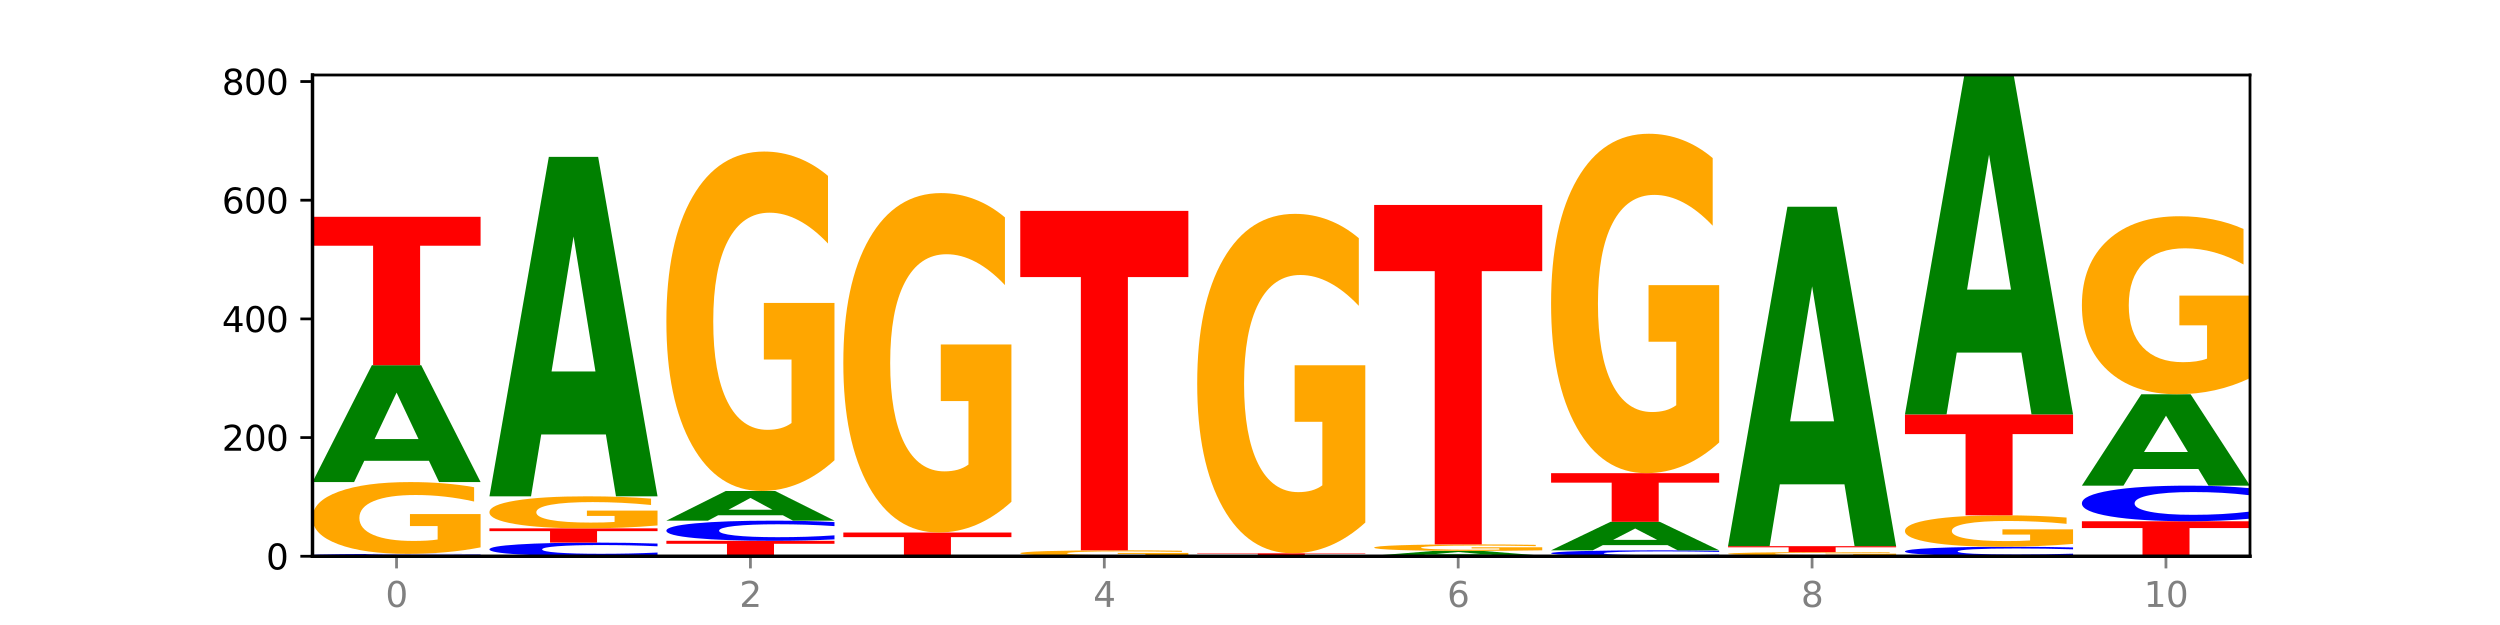
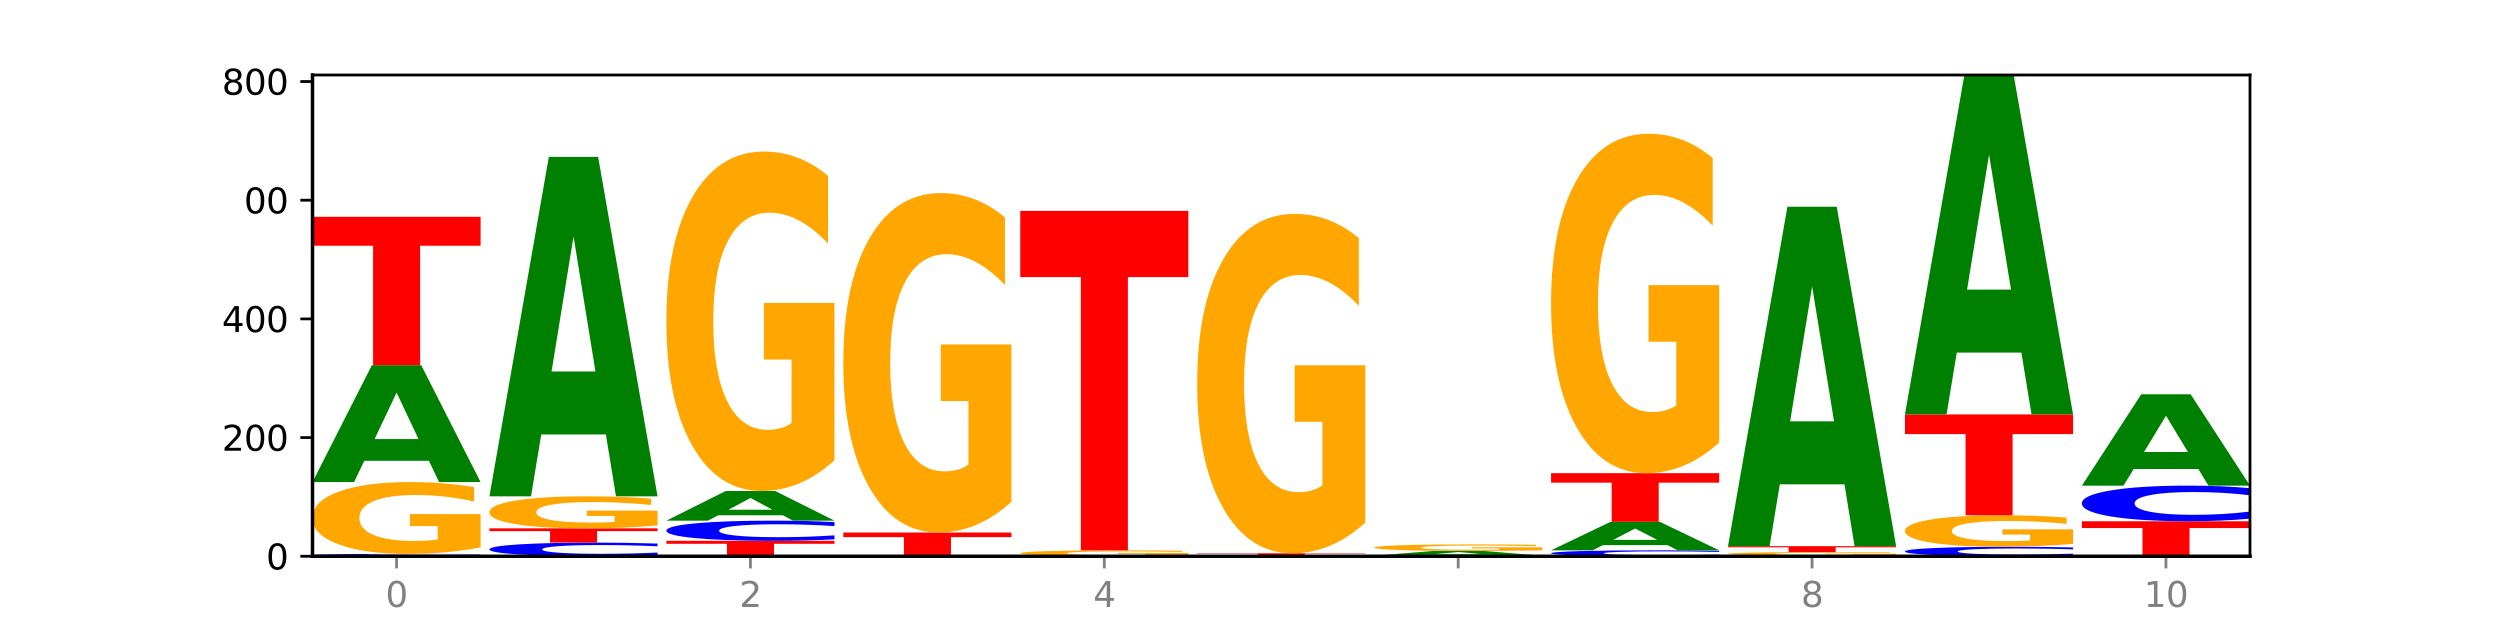
<svg xmlns="http://www.w3.org/2000/svg" xmlns:xlink="http://www.w3.org/1999/xlink" width="720pt" height="180pt" viewBox="0 0 720 180" version="1.1">
  <defs>
    <style type="text/css">*{stroke-linejoin: round; stroke-linecap: butt}</style>
  </defs>
  <g id="figure_1">
    <g id="patch_1">
      <path d="M 0 180  L 720 180  L 720 0  L 0 0  z " style="fill: #ffffff" />
    </g>
    <g id="axes_1">
      <g id="patch_2">
        <path d="M 90 160.2  L 648 160.2  L 648 21.6  L 90 21.6  z " style="fill: #ffffff" />
      </g>
      <g id="line2d_1">
        <path d="M 90 160.2  L 648 160.2  " clip-path="url(#p58593a6567)" style="fill: none; stroke: #000000; stroke-width: 0.5; stroke-linecap: square" />
      </g>
      <g id="patch_3">
        <path d="M 138.411 160.151  Q 134.361 160.175 129.983 160.188  Q 125.604 160.2 120.835 160.2  Q 106.613 160.2 98.306 160.108  Q 90 160.016 90 159.858  Q 90 159.7 98.306 159.608  Q 106.613 159.516 120.835 159.516  Q 125.604 159.516 129.983 159.529  Q 134.361 159.541 138.411 159.565  L 138.411 159.702  Q 134.325 159.669 130.361 159.655  Q 126.397 159.64 122.018 159.64  Q 114.163 159.64 109.662 159.698  Q 105.173 159.756 105.173 159.858  Q 105.173 159.96 109.662 160.019  Q 114.163 160.077 122.018 160.077  Q 126.397 160.077 130.361 160.062  Q 134.325 160.047 138.411 160.015  L 138.411 160.151  z " clip-path="url(#p58593a6567)" style="fill: #0000ff" />
      </g>
      <g id="patch_4">
        <path d="M 138.411 157.645  Q 133.529 158.581 128.277 159.051  Q 123.026 159.516 117.428 159.516  Q 104.777 159.516 97.389 156.731  Q 90 153.946 90 149.183  Q 90 144.365 97.519 141.601  Q 105.048 138.837 118.144 138.837  Q 123.189 138.837 127.811 139.213  Q 132.444 139.585 136.545 140.32  L 136.545 144.442  Q 132.313 143.498 128.126 143.032  Q 123.938 142.562 119.728 142.562  Q 111.938 142.562 107.717 144.28  Q 103.497 145.992 103.497 149.183  Q 103.497 152.344 107.566 154.07  Q 111.634 155.792 119.12 155.792  Q 121.16 155.792 122.907 155.693  Q 124.654 155.591 126.042 155.377  L 126.042 151.507  L 118.068 151.507  L 118.068 148.06  L 138.411 148.06  L 138.411 157.645  z " clip-path="url(#p58593a6567)" style="fill: #ffa600" />
      </g>
      <g id="patch_5">
        <path d="M 123.534 132.704  L 104.916 132.704  L 101.977 138.837  L 90 138.837  L 107.104 105.17  L 121.307 105.17  L 138.411 138.837  L 126.444 138.837  L 123.534 132.704  z M 107.886 126.456  L 120.535 126.456  L 114.22 113.064  L 107.886 126.456  z " clip-path="url(#p58593a6567)" style="fill: #008000" />
      </g>
      <g id="patch_6">
        <path d="M 90 62.445  L 138.411 62.445  L 138.411 70.778  L 120.994 70.778  L 120.994 105.17  L 107.45 105.17  L 107.45 70.778  L 90 70.778  L 90 62.445  z " clip-path="url(#p58593a6567)" style="fill: #ff0000" />
      </g>
      <g id="patch_7">
        <path d="M 189.37 159.918  Q 185.32 160.058 180.942 160.129  Q 176.563 160.2 171.794 160.2  Q 157.572 160.2 149.265 159.671  Q 140.959 159.141 140.959 158.236  Q 140.959 157.327 149.265 156.799  Q 157.572 156.269 171.794 156.269  Q 176.563 156.269 180.942 156.341  Q 185.32 156.411 189.37 156.551  L 189.37 157.335  Q 185.284 157.149 181.32 157.063  Q 177.356 156.977 172.977 156.977  Q 165.122 156.977 160.621 157.313  Q 156.132 157.647 156.132 158.236  Q 156.132 158.822 160.621 159.157  Q 165.122 159.492 172.977 159.492  Q 177.356 159.492 181.32 159.406  Q 185.284 159.319 189.37 159.134  L 189.37 159.918  z " clip-path="url(#p58593a6567)" style="fill: #0000ff" />
      </g>
      <g id="patch_8">
        <path d="M 140.959 152.168  L 189.37 152.168  L 189.37 152.968  L 171.953 152.968  L 171.953 156.269  L 158.409 156.269  L 158.409 152.968  L 140.959 152.968  L 140.959 152.168  z " clip-path="url(#p58593a6567)" style="fill: #ff0000" />
      </g>
      <g id="patch_9">
        <path d="M 189.37 151.333  Q 184.488 151.75 179.236 151.96  Q 173.985 152.168 168.387 152.168  Q 155.736 152.168 148.347 150.925  Q 140.959 149.682 140.959 147.556  Q 140.959 145.406 148.478 144.172  Q 156.007 142.939 169.103 142.939  Q 174.148 142.939 178.77 143.107  Q 183.403 143.273 187.504 143.601  L 187.504 145.44  Q 183.272 145.019 179.084 144.811  Q 174.896 144.601 170.687 144.601  Q 162.897 144.601 158.676 145.368  Q 154.456 146.132 154.456 147.556  Q 154.456 148.967 158.524 149.737  Q 162.593 150.505 170.079 150.505  Q 172.119 150.505 173.866 150.462  Q 175.613 150.416 177.001 150.32  L 177.001 148.593  L 169.027 148.593  L 169.027 147.055  L 189.37 147.055  L 189.37 151.333  z " clip-path="url(#p58593a6567)" style="fill: #ffa600" />
      </g>
      <g id="patch_10">
        <path d="M 174.493 125.131  L 155.875 125.131  L 152.935 142.939  L 140.959 142.939  L 158.063 45.184  L 172.266 45.184  L 189.37 142.939  L 177.403 142.939  L 174.493 125.131  z M 158.845 106.988  L 171.494 106.988  L 165.179 68.104  L 158.845 106.988  z " clip-path="url(#p58593a6567)" style="fill: #008000" />
      </g>
      <g id="patch_11">
        <path d="M 191.918 155.757  L 240.329 155.757  L 240.329 156.623  L 222.912 156.623  L 222.912 160.2  L 209.368 160.2  L 209.368 156.623  L 191.918 156.623  L 191.918 155.757  z " clip-path="url(#p58593a6567)" style="fill: #ff0000" />
      </g>
      <g id="patch_12">
        <path d="M 240.329 155.34  Q 236.279 155.547 231.9 155.651  Q 227.522 155.757 222.753 155.757  Q 208.53 155.757 200.224 154.974  Q 191.918 154.191 191.918 152.853  Q 191.918 151.51 200.224 150.729  Q 208.53 149.946 222.753 149.946  Q 227.522 149.946 231.9 150.052  Q 236.279 150.156 240.329 150.362  L 240.329 151.521  Q 236.243 151.247 232.279 151.12  Q 228.314 150.993 223.936 150.993  Q 216.081 150.993 211.58 151.488  Q 207.091 151.983 207.091 152.853  Q 207.091 153.72 211.58 154.215  Q 216.081 154.71 223.936 154.71  Q 228.314 154.71 232.279 154.583  Q 236.243 154.454 240.329 154.181  L 240.329 155.34  z " clip-path="url(#p58593a6567)" style="fill: #0000ff" />
      </g>
      <g id="patch_13">
        <path d="M 225.452 148.389  L 206.834 148.389  L 203.894 149.946  L 191.918 149.946  L 209.021 141.401  L 223.225 141.401  L 240.329 149.946  L 228.362 149.946  L 225.452 148.389  z M 209.803 146.803  L 222.453 146.803  L 216.138 143.404  L 209.803 146.803  z " clip-path="url(#p58593a6567)" style="fill: #008000" />
      </g>
      <g id="patch_14">
        <path d="M 240.329 132.556  Q 235.446 136.979 230.195 139.2  Q 224.944 141.401 219.346 141.401  Q 206.695 141.401 199.306 128.235  Q 191.918 115.069 191.918 92.554  Q 191.918 69.776 199.437 56.711  Q 206.966 43.646 220.062 43.646  Q 225.107 43.646 229.729 45.423  Q 234.361 47.18 238.463 50.653  L 238.463 70.139  Q 234.231 65.677 230.043 63.476  Q 225.855 61.255 221.646 61.255  Q 213.856 61.255 209.635 69.372  Q 205.415 77.47 205.415 92.554  Q 205.415 107.497 209.483 115.655  Q 213.552 123.793 221.038 123.793  Q 223.078 123.793 224.825 123.328  Q 226.571 122.844 227.96 121.834  L 227.96 103.539  L 219.986 103.539  L 219.986 87.243  L 240.329 87.243  L 240.329 132.556  z " clip-path="url(#p58593a6567)" style="fill: #ffa600" />
      </g>
      <g id="patch_15">
        <path d="M 242.877 153.364  L 291.288 153.364  L 291.288 154.697  L 273.871 154.697  L 273.871 160.2  L 260.327 160.2  L 260.327 154.697  L 242.877 154.697  L 242.877 153.364  z " clip-path="url(#p58593a6567)" style="fill: #ff0000" />
      </g>
      <g id="patch_16">
        <path d="M 291.288 144.519  Q 286.405 148.942 281.154 151.163  Q 275.903 153.364 270.305 153.364  Q 257.654 153.364 250.265 140.198  Q 242.877 127.032 242.877 104.517  Q 242.877 81.739 250.395 68.674  Q 257.925 55.609 271.021 55.609  Q 276.066 55.609 280.688 57.386  Q 285.32 59.143 289.422 62.616  L 289.422 82.102  Q 285.19 77.64 281.002 75.439  Q 276.814 73.218 272.605 73.218  Q 264.815 73.218 260.594 81.335  Q 256.374 89.433 256.374 104.517  Q 256.374 119.46 260.442 127.618  Q 264.511 135.756 271.997 135.756  Q 274.037 135.756 275.784 135.291  Q 277.53 134.807 278.919 133.797  L 278.919 115.502  L 270.945 115.502  L 270.945 99.206  L 291.288 99.206  L 291.288 144.519  z " clip-path="url(#p58593a6567)" style="fill: #ffa600" />
      </g>
      <g id="patch_17">
        <path d="M 342.247 160.045  Q 337.364 160.123 332.113 160.162  Q 326.862 160.2 321.263 160.2  Q 308.613 160.2 301.224 159.97  Q 293.836 159.74 293.836 159.346  Q 293.836 158.948 301.354 158.719  Q 308.884 158.491 321.98 158.491  Q 327.025 158.491 331.647 158.522  Q 336.279 158.553 340.38 158.613  L 340.38 158.954  Q 336.149 158.876 331.961 158.838  Q 327.773 158.799 323.564 158.799  Q 315.774 158.799 311.553 158.941  Q 307.333 159.082 307.333 159.346  Q 307.333 159.607 311.401 159.75  Q 315.47 159.892 322.956 159.892  Q 324.996 159.892 326.742 159.884  Q 328.489 159.876 329.878 159.858  L 329.878 159.538  L 321.904 159.538  L 321.904 159.253  L 342.247 159.253  L 342.247 160.045  z " clip-path="url(#p58593a6567)" style="fill: #ffa600" />
      </g>
      <g id="patch_18">
        <path d="M 293.836 60.736  L 342.247 60.736  L 342.247 79.801  L 324.83 79.801  L 324.83 158.491  L 311.286 158.491  L 311.286 79.801  L 293.836 79.801  L 293.836 60.736  z " clip-path="url(#p58593a6567)" style="fill: #ff0000" />
      </g>
      <g id="patch_19">
        <path d="M 393.205 160.188  Q 389.156 160.194 384.777 160.197  Q 380.398 160.2 375.629 160.2  Q 361.407 160.2 353.101 160.177  Q 344.795 160.154 344.795 160.115  Q 344.795 160.075 353.101 160.052  Q 361.407 160.029 375.629 160.029  Q 380.398 160.029 384.777 160.032  Q 389.156 160.035 393.205 160.041  L 393.205 160.075  Q 389.119 160.067 385.155 160.064  Q 381.191 160.06 376.812 160.06  Q 368.957 160.06 364.457 160.074  Q 359.968 160.089 359.968 160.115  Q 359.968 160.14 364.457 160.155  Q 368.957 160.169 376.812 160.169  Q 381.191 160.169 385.155 160.165  Q 389.119 160.162 393.205 160.154  L 393.205 160.188  z " clip-path="url(#p58593a6567)" style="fill: #0000ff" />
      </g>
      <g id="patch_20">
        <path d="M 344.795 159.345  L 393.205 159.345  L 393.205 159.479  L 375.789 159.479  L 375.789 160.029  L 362.245 160.029  L 362.245 159.479  L 344.795 159.479  L 344.795 159.345  z " clip-path="url(#p58593a6567)" style="fill: #ff0000" />
      </g>
      <g id="patch_21">
        <path d="M 393.205 150.501  Q 388.323 154.923 383.072 157.144  Q 377.821 159.345 372.222 159.345  Q 359.572 159.345 352.183 146.18  Q 344.795 133.014 344.795 110.498  Q 344.795 87.721 352.313 74.656  Q 359.843 61.591 372.938 61.591  Q 377.983 61.591 382.605 63.368  Q 387.238 65.124 391.339 68.598  L 391.339 88.084  Q 387.108 83.621 382.92 81.42  Q 378.732 79.199 374.522 79.199  Q 366.732 79.199 362.512 87.317  Q 358.291 95.414 358.291 110.498  Q 358.291 125.441 362.36 133.599  Q 366.429 141.737 373.915 141.737  Q 375.955 141.737 377.701 141.273  Q 379.448 140.788 380.837 139.778  L 380.837 121.483  L 372.862 121.483  L 372.862 105.188  L 393.205 105.188  L 393.205 150.501  z " clip-path="url(#p58593a6567)" style="fill: #ffa600" />
      </g>
      <g id="patch_22">
-         <path d="M 444.164 160.188  Q 440.115 160.194 435.736 160.197  Q 431.357 160.2 426.588 160.2  Q 412.366 160.2 404.06 160.177  Q 395.753 160.154 395.753 160.115  Q 395.753 160.075 404.06 160.052  Q 412.366 160.029 426.588 160.029  Q 431.357 160.029 435.736 160.032  Q 440.115 160.035 444.164 160.041  L 444.164 160.075  Q 440.078 160.067 436.114 160.064  Q 432.15 160.06 427.771 160.06  Q 419.916 160.06 415.415 160.074  Q 410.927 160.089 410.927 160.115  Q 410.927 160.14 415.415 160.155  Q 419.916 160.169 427.771 160.169  Q 432.15 160.169 436.114 160.165  Q 440.078 160.162 444.164 160.154  L 444.164 160.188  z " clip-path="url(#p58593a6567)" style="fill: #0000ff" />
-       </g>
+         </g>
      <g id="patch_23">
        <path d="M 429.288 159.78  L 410.67 159.78  L 407.73 160.029  L 395.753 160.029  L 412.857 158.662  L 427.061 158.662  L 444.164 160.029  L 432.198 160.029  L 429.288 159.78  z M 413.639 159.526  L 426.289 159.526  L 419.974 158.982  L 413.639 159.526  z " clip-path="url(#p58593a6567)" style="fill: #008000" />
      </g>
      <g id="patch_24">
        <path d="M 444.164 158.492  Q 439.282 158.577 434.031 158.62  Q 428.78 158.662 423.181 158.662  Q 410.531 158.662 403.142 158.409  Q 395.753 158.156 395.753 157.723  Q 395.753 157.284 403.272 157.033  Q 410.802 156.782 423.897 156.782  Q 428.942 156.782 433.564 156.816  Q 438.197 156.85 442.298 156.917  L 442.298 157.291  Q 438.067 157.206 433.879 157.163  Q 429.691 157.121 425.481 157.121  Q 417.691 157.121 413.471 157.277  Q 409.25 157.432 409.25 157.723  Q 409.25 158.01 413.319 158.167  Q 417.388 158.323 424.874 158.323  Q 426.914 158.323 428.66 158.314  Q 430.407 158.305 431.796 158.286  L 431.796 157.934  L 423.821 157.934  L 423.821 157.62  L 444.164 157.62  L 444.164 158.492  z " clip-path="url(#p58593a6567)" style="fill: #ffa600" />
      </g>
      <g id="patch_25">
-         <path d="M 395.753 59.027  L 444.164 59.027  L 444.164 78.092  L 426.748 78.092  L 426.748 156.782  L 413.204 156.782  L 413.204 78.092  L 395.753 78.092  L 395.753 59.027  z " clip-path="url(#p58593a6567)" style="fill: #ff0000" />
-       </g>
+         </g>
      <g id="patch_26">
        <path d="M 495.123 160.077  Q 491.074 160.138 486.695 160.169  Q 482.316 160.2 477.547 160.2  Q 463.325 160.2 455.019 159.97  Q 446.712 159.74 446.712 159.346  Q 446.712 158.951 455.019 158.721  Q 463.325 158.491 477.547 158.491  Q 482.316 158.491 486.695 158.522  Q 491.074 158.553 495.123 158.613  L 495.123 158.954  Q 491.037 158.874 487.073 158.836  Q 483.109 158.799 478.73 158.799  Q 470.875 158.799 466.374 158.945  Q 461.886 159.09 461.886 159.346  Q 461.886 159.601 466.374 159.747  Q 470.875 159.892 478.73 159.892  Q 483.109 159.892 487.073 159.855  Q 491.037 159.817 495.123 159.736  L 495.123 160.077  z " clip-path="url(#p58593a6567)" style="fill: #0000ff" />
      </g>
      <g id="patch_27">
        <path d="M 480.247 156.997  L 461.629 156.997  L 458.689 158.491  L 446.712 158.491  L 463.816 150.288  L 478.02 150.288  L 495.123 158.491  L 483.157 158.491  L 480.247 156.997  z M 464.598 155.474  L 477.248 155.474  L 470.933 152.211  L 464.598 155.474  z " clip-path="url(#p58593a6567)" style="fill: #008000" />
      </g>
      <g id="patch_28">
        <path d="M 446.712 136.274  L 495.123 136.274  L 495.123 139.007  L 477.707 139.007  L 477.707 150.288  L 464.163 150.288  L 464.163 139.007  L 446.712 139.007  L 446.712 136.274  z " clip-path="url(#p58593a6567)" style="fill: #ff0000" />
      </g>
      <g id="patch_29">
        <path d="M 495.123 127.429  Q 490.241 131.852 484.99 134.073  Q 479.739 136.274 474.14 136.274  Q 461.489 136.274 454.101 123.108  Q 446.712 109.942 446.712 87.427  Q 446.712 64.649 454.231 51.584  Q 461.761 38.519 474.856 38.519  Q 479.901 38.519 484.523 40.296  Q 489.156 42.053 493.257 45.526  L 493.257 65.012  Q 489.026 60.55 484.838 58.349  Q 480.65 56.128 476.44 56.128  Q 468.65 56.128 464.43 64.245  Q 460.209 72.343 460.209 87.427  Q 460.209 102.37 464.278 110.528  Q 468.346 118.666 475.833 118.666  Q 477.872 118.666 479.619 118.201  Q 481.366 117.717 482.755 116.707  L 482.755 98.412  L 474.78 98.412  L 474.78 82.116  L 495.123 82.116  L 495.123 127.429  z " clip-path="url(#p58593a6567)" style="fill: #ffa600" />
      </g>
      <g id="patch_30">
        <path d="M 546.082 160.188  Q 542.033 160.194 537.654 160.197  Q 533.275 160.2 528.506 160.2  Q 514.284 160.2 505.978 160.177  Q 497.671 160.154 497.671 160.115  Q 497.671 160.075 505.978 160.052  Q 514.284 160.029 528.506 160.029  Q 533.275 160.029 537.654 160.032  Q 542.033 160.035 546.082 160.041  L 546.082 160.075  Q 541.996 160.067 538.032 160.064  Q 534.068 160.06 529.689 160.06  Q 521.834 160.06 517.333 160.074  Q 512.845 160.089 512.845 160.115  Q 512.845 160.14 517.333 160.155  Q 521.834 160.169 529.689 160.169  Q 534.068 160.169 538.032 160.165  Q 541.996 160.162 546.082 160.154  L 546.082 160.188  z " clip-path="url(#p58593a6567)" style="fill: #0000ff" />
      </g>
      <g id="patch_31">
        <path d="M 546.082 159.936  Q 541.2 159.983 535.949 160.006  Q 530.697 160.029 525.099 160.029  Q 512.448 160.029 505.06 159.891  Q 497.671 159.753 497.671 159.517  Q 497.671 159.278 505.19 159.141  Q 512.72 159.004 525.815 159.004  Q 530.86 159.004 535.482 159.022  Q 540.115 159.041 544.216 159.077  L 544.216 159.282  Q 539.985 159.235 535.797 159.212  Q 531.609 159.188 527.399 159.188  Q 519.609 159.188 515.389 159.274  Q 511.168 159.358 511.168 159.517  Q 511.168 159.673 515.237 159.759  Q 519.305 159.844 526.792 159.844  Q 528.831 159.844 530.578 159.84  Q 532.325 159.834 533.714 159.824  L 533.714 159.632  L 525.739 159.632  L 525.739 159.461  L 546.082 159.461  L 546.082 159.936  z " clip-path="url(#p58593a6567)" style="fill: #ffa600" />
      </g>
      <g id="patch_32">
        <path d="M 497.671 157.295  L 546.082 157.295  L 546.082 157.628  L 528.666 157.628  L 528.666 159.004  L 515.122 159.004  L 515.122 157.628  L 497.671 157.628  L 497.671 157.295  z " clip-path="url(#p58593a6567)" style="fill: #ff0000" />
      </g>
      <g id="patch_33">
        <path d="M 531.206 139.487  L 512.587 139.487  L 509.648 157.295  L 497.671 157.295  L 514.775 59.54  L 528.979 59.54  L 546.082 157.295  L 534.116 157.295  L 531.206 139.487  z M 515.557 121.344  L 528.206 121.344  L 521.892 82.46  L 515.557 121.344  z " clip-path="url(#p58593a6567)" style="fill: #008000" />
      </g>
      <g id="patch_34">
        <path d="M 597.041 160.004  Q 592.992 160.101 588.613 160.15  Q 584.234 160.2 579.465 160.2  Q 565.243 160.2 556.936 159.832  Q 548.63 159.463 548.63 158.834  Q 548.63 158.202 556.936 157.834  Q 565.243 157.466 579.465 157.466  Q 584.234 157.466 588.613 157.515  Q 592.992 157.564 597.041 157.662  L 597.041 158.207  Q 592.955 158.078 588.991 158.018  Q 585.027 157.958 580.648 157.958  Q 572.793 157.958 568.292 158.191  Q 563.804 158.424 563.804 158.834  Q 563.804 159.241 568.292 159.475  Q 572.793 159.707 580.648 159.707  Q 585.027 159.707 588.991 159.648  Q 592.955 159.587 597.041 159.458  L 597.041 160.004  z " clip-path="url(#p58593a6567)" style="fill: #0000ff" />
      </g>
      <g id="patch_35">
        <path d="M 597.041 156.646  Q 592.159 157.056 586.908 157.262  Q 581.656 157.466 576.058 157.466  Q 563.407 157.466 556.019 156.246  Q 548.63 155.026 548.63 152.94  Q 548.63 150.829 556.149 149.618  Q 563.679 148.408 576.774 148.408  Q 581.819 148.408 586.441 148.573  Q 591.074 148.735 595.175 149.057  L 595.175 150.863  Q 590.944 150.449 586.756 150.245  Q 582.568 150.039 578.358 150.039  Q 570.568 150.039 566.348 150.792  Q 562.127 151.542 562.127 152.94  Q 562.127 154.324 566.196 155.08  Q 570.264 155.834 577.75 155.834  Q 579.79 155.834 581.537 155.791  Q 583.284 155.746 584.673 155.653  L 584.673 153.957  L 576.698 153.957  L 576.698 152.447  L 597.041 152.447  L 597.041 156.646  z " clip-path="url(#p58593a6567)" style="fill: #ffa600" />
      </g>
      <g id="patch_36">
        <path d="M 548.63 119.355  L 597.041 119.355  L 597.041 125.021  L 579.624 125.021  L 579.624 148.408  L 566.081 148.408  L 566.081 125.021  L 548.63 125.021  L 548.63 119.355  z " clip-path="url(#p58593a6567)" style="fill: #ff0000" />
      </g>
      <g id="patch_37">
        <path d="M 582.164 101.547  L 563.546 101.547  L 560.607 119.355  L 548.63 119.355  L 565.734 21.6  L 579.937 21.6  L 597.041 119.355  L 585.074 119.355  L 582.164 101.547  z M 566.516 83.404  L 579.165 83.404  L 572.85 44.52  L 566.516 83.404  z " clip-path="url(#p58593a6567)" style="fill: #008000" />
      </g>
      <g id="patch_38">
        <path d="M 599.589 150.117  L 648 150.117  L 648 152.083  L 630.583 152.083  L 630.583 160.2  L 617.04 160.2  L 617.04 152.083  L 599.589 152.083  L 599.589 150.117  z " clip-path="url(#p58593a6567)" style="fill: #ff0000" />
      </g>
      <g id="patch_39">
        <path d="M 648 149.382  Q 643.951 149.746 639.572 149.93  Q 635.193 150.117 630.424 150.117  Q 616.202 150.117 607.895 148.736  Q 599.589 147.355 599.589 144.993  Q 599.589 142.623 607.895 141.244  Q 616.202 139.863 630.424 139.863  Q 635.193 139.863 639.572 140.049  Q 643.951 140.234 648 140.598  L 648 142.642  Q 643.914 142.159 639.95 141.934  Q 635.986 141.71 631.607 141.71  Q 623.752 141.71 619.251 142.585  Q 614.762 143.457 614.762 144.993  Q 614.762 146.522 619.251 147.397  Q 623.752 148.27 631.607 148.27  Q 635.986 148.27 639.95 148.045  Q 643.914 147.819 648 147.336  L 648 149.382  z " clip-path="url(#p58593a6567)" style="fill: #0000ff" />
      </g>
      <g id="patch_40">
        <path d="M 633.123 135.068  L 614.505 135.068  L 611.566 139.863  L 599.589 139.863  L 616.693 113.544  L 630.896 113.544  L 648 139.863  L 636.033 139.863  L 633.123 135.068  z M 617.475 130.184  L 630.124 130.184  L 623.809 119.715  L 617.475 130.184  z " clip-path="url(#p58593a6567)" style="fill: #008000" />
      </g>
      <g id="patch_41">
-         <path d="M 648 108.905  Q 643.118 111.225 637.866 112.39  Q 632.615 113.544 627.017 113.544  Q 614.366 113.544 606.978 106.639  Q 599.589 99.734 599.589 87.925  Q 599.589 75.979 607.108 69.126  Q 614.637 62.274 627.733 62.274  Q 632.778 62.274 637.4 63.206  Q 642.033 64.128 646.134 65.949  L 646.134 76.169  Q 641.903 73.829 637.715 72.674  Q 633.527 71.509 629.317 71.509  Q 621.527 71.509 617.306 75.767  Q 613.086 80.014 613.086 87.925  Q 613.086 95.762 617.155 100.041  Q 621.223 104.309 628.709 104.309  Q 630.749 104.309 632.496 104.066  Q 634.243 103.811 635.631 103.282  L 635.631 93.687  L 627.657 93.687  L 627.657 85.14  L 648 85.14  L 648 108.905  z " clip-path="url(#p58593a6567)" style="fill: #ffa600" />
-       </g>
+         </g>
      <g id="matplotlib.axis_1">
        <g id="xtick_1">
          <g id="line2d_2">
            <defs>
              <path id="m1bfd506585" d="M 0 0  L 0 3.5  " style="stroke: #808080; stroke-width: 0.8" />
            </defs>
            <g>
              <use xlink:href="#m1bfd506585" x="114.205" y="160.2" style="fill: #808080; stroke: #808080; stroke-width: 0.8" />
            </g>
          </g>
          <g id="text_1">
            <g style="fill: #808080" transform="translate(111.024 174.798) scale(0.1 -0.1)">
              <defs>
                <path id="DejaVuSans-30" d="M 2034 4250  Q 1547 4250 1301 3770  Q 1056 3291 1056 2328  Q 1056 1369 1301 889  Q 1547 409 2034 409  Q 2525 409 2770 889  Q 3016 1369 3016 2328  Q 3016 3291 2770 3770  Q 2525 4250 2034 4250  z M 2034 4750  Q 2819 4750 3233 4129  Q 3647 3509 3647 2328  Q 3647 1150 3233 529  Q 2819 -91 2034 -91  Q 1250 -91 836 529  Q 422 1150 422 2328  Q 422 3509 836 4129  Q 1250 4750 2034 4750  z " transform="scale(0.016)" />
              </defs>
              <use xlink:href="#DejaVuSans-30" />
            </g>
          </g>
        </g>
        <g id="xtick_2">
          <g id="line2d_3">
            <g>
              <use xlink:href="#m1bfd506585" x="216.123" y="160.2" style="fill: #808080; stroke: #808080; stroke-width: 0.8" />
            </g>
          </g>
          <g id="text_2">
            <g style="fill: #808080" transform="translate(212.942 174.798) scale(0.1 -0.1)">
              <defs>
                <path id="DejaVuSans-32" d="M 1228 531  L 3431 531  L 3431 0  L 469 0  L 469 531  Q 828 903 1448 1529  Q 2069 2156 2228 2338  Q 2531 2678 2651 2914  Q 2772 3150 2772 3378  Q 2772 3750 2511 3984  Q 2250 4219 1831 4219  Q 1534 4219 1204 4116  Q 875 4013 500 3803  L 500 4441  Q 881 4594 1212 4672  Q 1544 4750 1819 4750  Q 2544 4750 2975 4387  Q 3406 4025 3406 3419  Q 3406 3131 3298 2873  Q 3191 2616 2906 2266  Q 2828 2175 2409 1742  Q 1991 1309 1228 531  z " transform="scale(0.016)" />
              </defs>
              <use xlink:href="#DejaVuSans-32" />
            </g>
          </g>
        </g>
        <g id="xtick_3">
          <g id="line2d_4">
            <g>
              <use xlink:href="#m1bfd506585" x="318.041" y="160.2" style="fill: #808080; stroke: #808080; stroke-width: 0.8" />
            </g>
          </g>
          <g id="text_3">
            <g style="fill: #808080" transform="translate(314.86 174.798) scale(0.1 -0.1)">
              <defs>
                <path id="DejaVuSans-34" d="M 2419 4116  L 825 1625  L 2419 1625  L 2419 4116  z M 2253 4666  L 3047 4666  L 3047 1625  L 3713 1625  L 3713 1100  L 3047 1100  L 3047 0  L 2419 0  L 2419 1100  L 313 1100  L 313 1709  L 2253 4666  z " transform="scale(0.016)" />
              </defs>
              <use xlink:href="#DejaVuSans-34" />
            </g>
          </g>
        </g>
        <g id="xtick_4">
          <g id="line2d_5">
            <g>
              <use xlink:href="#m1bfd506585" x="419.959" y="160.2" style="fill: #808080; stroke: #808080; stroke-width: 0.8" />
            </g>
          </g>
          <g id="text_4">
            <g style="fill: #808080" transform="translate(416.778 174.798) scale(0.1 -0.1)">
              <defs>
-                 <path id="DejaVuSans-36" d="M 2113 2584  Q 1688 2584 1439 2293  Q 1191 2003 1191 1497  Q 1191 994 1439 701  Q 1688 409 2113 409  Q 2538 409 2786 701  Q 3034 994 3034 1497  Q 3034 2003 2786 2293  Q 2538 2584 2113 2584  z M 3366 4563  L 3366 3988  Q 3128 4100 2886 4159  Q 2644 4219 2406 4219  Q 1781 4219 1451 3797  Q 1122 3375 1075 2522  Q 1259 2794 1537 2939  Q 1816 3084 2150 3084  Q 2853 3084 3261 2657  Q 3669 2231 3669 1497  Q 3669 778 3244 343  Q 2819 -91 2113 -91  Q 1303 -91 875 529  Q 447 1150 447 2328  Q 447 3434 972 4092  Q 1497 4750 2381 4750  Q 2619 4750 2861 4703  Q 3103 4656 3366 4563  z " transform="scale(0.016)" />
-               </defs>
+                 </defs>
              <use xlink:href="#DejaVuSans-36" />
            </g>
          </g>
        </g>
        <g id="xtick_5">
          <g id="line2d_6">
            <g>
              <use xlink:href="#m1bfd506585" x="521.877" y="160.2" style="fill: #808080; stroke: #808080; stroke-width: 0.8" />
            </g>
          </g>
          <g id="text_5">
            <g style="fill: #808080" transform="translate(518.695 174.798) scale(0.1 -0.1)">
              <defs>
                <path id="DejaVuSans-38" d="M 2034 2216  Q 1584 2216 1326 1975  Q 1069 1734 1069 1313  Q 1069 891 1326 650  Q 1584 409 2034 409  Q 2484 409 2743 651  Q 3003 894 3003 1313  Q 3003 1734 2745 1975  Q 2488 2216 2034 2216  z M 1403 2484  Q 997 2584 770 2862  Q 544 3141 544 3541  Q 544 4100 942 4425  Q 1341 4750 2034 4750  Q 2731 4750 3128 4425  Q 3525 4100 3525 3541  Q 3525 3141 3298 2862  Q 3072 2584 2669 2484  Q 3125 2378 3379 2068  Q 3634 1759 3634 1313  Q 3634 634 3220 271  Q 2806 -91 2034 -91  Q 1263 -91 848 271  Q 434 634 434 1313  Q 434 1759 690 2068  Q 947 2378 1403 2484  z M 1172 3481  Q 1172 3119 1398 2916  Q 1625 2713 2034 2713  Q 2441 2713 2670 2916  Q 2900 3119 2900 3481  Q 2900 3844 2670 4047  Q 2441 4250 2034 4250  Q 1625 4250 1398 4047  Q 1172 3844 1172 3481  z " transform="scale(0.016)" />
              </defs>
              <use xlink:href="#DejaVuSans-38" />
            </g>
          </g>
        </g>
        <g id="xtick_6">
          <g id="line2d_7">
            <g>
              <use xlink:href="#m1bfd506585" x="623.795" y="160.2" style="fill: #808080; stroke: #808080; stroke-width: 0.8" />
            </g>
          </g>
          <g id="text_6">
            <g style="fill: #808080" transform="translate(617.432 174.798) scale(0.1 -0.1)">
              <defs>
                <path id="DejaVuSans-31" d="M 794 531  L 1825 531  L 1825 4091  L 703 3866  L 703 4441  L 1819 4666  L 2450 4666  L 2450 531  L 3481 531  L 3481 0  L 794 0  L 794 531  z " transform="scale(0.016)" />
              </defs>
              <use xlink:href="#DejaVuSans-31" />
              <use xlink:href="#DejaVuSans-30" x="63.623" />
            </g>
          </g>
        </g>
      </g>
      <g id="matplotlib.axis_2">
        <g id="ytick_1">
          <g id="line2d_8">
            <defs>
              <path id="m4e1e5ba4e2" d="M 0 0  L -3.5 0  " style="stroke: #000000; stroke-width: 0.8" />
            </defs>
            <g>
              <use xlink:href="#m4e1e5ba4e2" x="90" y="160.2" style="stroke: #000000; stroke-width: 0.8" />
            </g>
          </g>
          <g id="text_7">
            <g transform="translate(76.638 163.999) scale(0.1 -0.1)">
              <use xlink:href="#DejaVuSans-30" />
            </g>
          </g>
        </g>
        <g id="ytick_2">
          <g id="line2d_9">
            <g>
              <use xlink:href="#m4e1e5ba4e2" x="90" y="126.02" style="stroke: #000000; stroke-width: 0.8" />
            </g>
          </g>
          <g id="text_8">
            <g transform="translate(63.913 129.819) scale(0.1 -0.1)">
              <use xlink:href="#DejaVuSans-32" />
              <use xlink:href="#DejaVuSans-30" x="63.623" />
              <use xlink:href="#DejaVuSans-30" x="127.246" />
            </g>
          </g>
        </g>
        <g id="ytick_3">
          <g id="line2d_10">
            <g>
              <use xlink:href="#m4e1e5ba4e2" x="90" y="91.84" style="stroke: #000000; stroke-width: 0.8" />
            </g>
          </g>
          <g id="text_9">
            <g transform="translate(63.913 95.639) scale(0.1 -0.1)">
              <use xlink:href="#DejaVuSans-34" />
              <use xlink:href="#DejaVuSans-30" x="63.623" />
              <use xlink:href="#DejaVuSans-30" x="127.246" />
            </g>
          </g>
        </g>
        <g id="ytick_4">
          <g id="line2d_11">
            <g>
              <use xlink:href="#m4e1e5ba4e2" x="90" y="57.66" style="stroke: #000000; stroke-width: 0.8" />
            </g>
          </g>
          <g id="text_10">
            <g transform="translate(63.913 61.459) scale(0.1 -0.1)">
              <use xlink:href="#DejaVuSans-36" />
              <use xlink:href="#DejaVuSans-30" x="63.623" />
              <use xlink:href="#DejaVuSans-30" x="127.246" />
            </g>
          </g>
        </g>
        <g id="ytick_5">
          <g id="line2d_12">
            <g>
              <use xlink:href="#m4e1e5ba4e2" x="90" y="23.48" style="stroke: #000000; stroke-width: 0.8" />
            </g>
          </g>
          <g id="text_11">
            <g transform="translate(63.913 27.279) scale(0.1 -0.1)">
              <use xlink:href="#DejaVuSans-38" />
              <use xlink:href="#DejaVuSans-30" x="63.623" />
              <use xlink:href="#DejaVuSans-30" x="127.246" />
            </g>
          </g>
        </g>
      </g>
      <g id="patch_42">
        <path d="M 90 160.2  L 90 21.6  " style="fill: none; stroke: #000000; stroke-linejoin: miter; stroke-linecap: square" />
      </g>
      <g id="patch_43">
        <path d="M 648 160.2  L 648 21.6  " style="fill: none; stroke: #000000; stroke-width: 0.8; stroke-linejoin: miter; stroke-linecap: square" />
      </g>
      <g id="patch_44">
        <path d="M 90 160.2  L 648 160.2  " style="fill: none; stroke: #000000; stroke-linejoin: miter; stroke-linecap: square" />
      </g>
      <g id="patch_45">
        <path d="M 90 21.6  L 648 21.6  " style="fill: none; stroke: #000000; stroke-width: 0.8; stroke-linejoin: miter; stroke-linecap: square" />
      </g>
    </g>
  </g>
  <defs>
    <clipPath id="p58593a6567">
      <rect x="90" y="21.6" width="558" height="138.6" />
    </clipPath>
  </defs>
</svg>